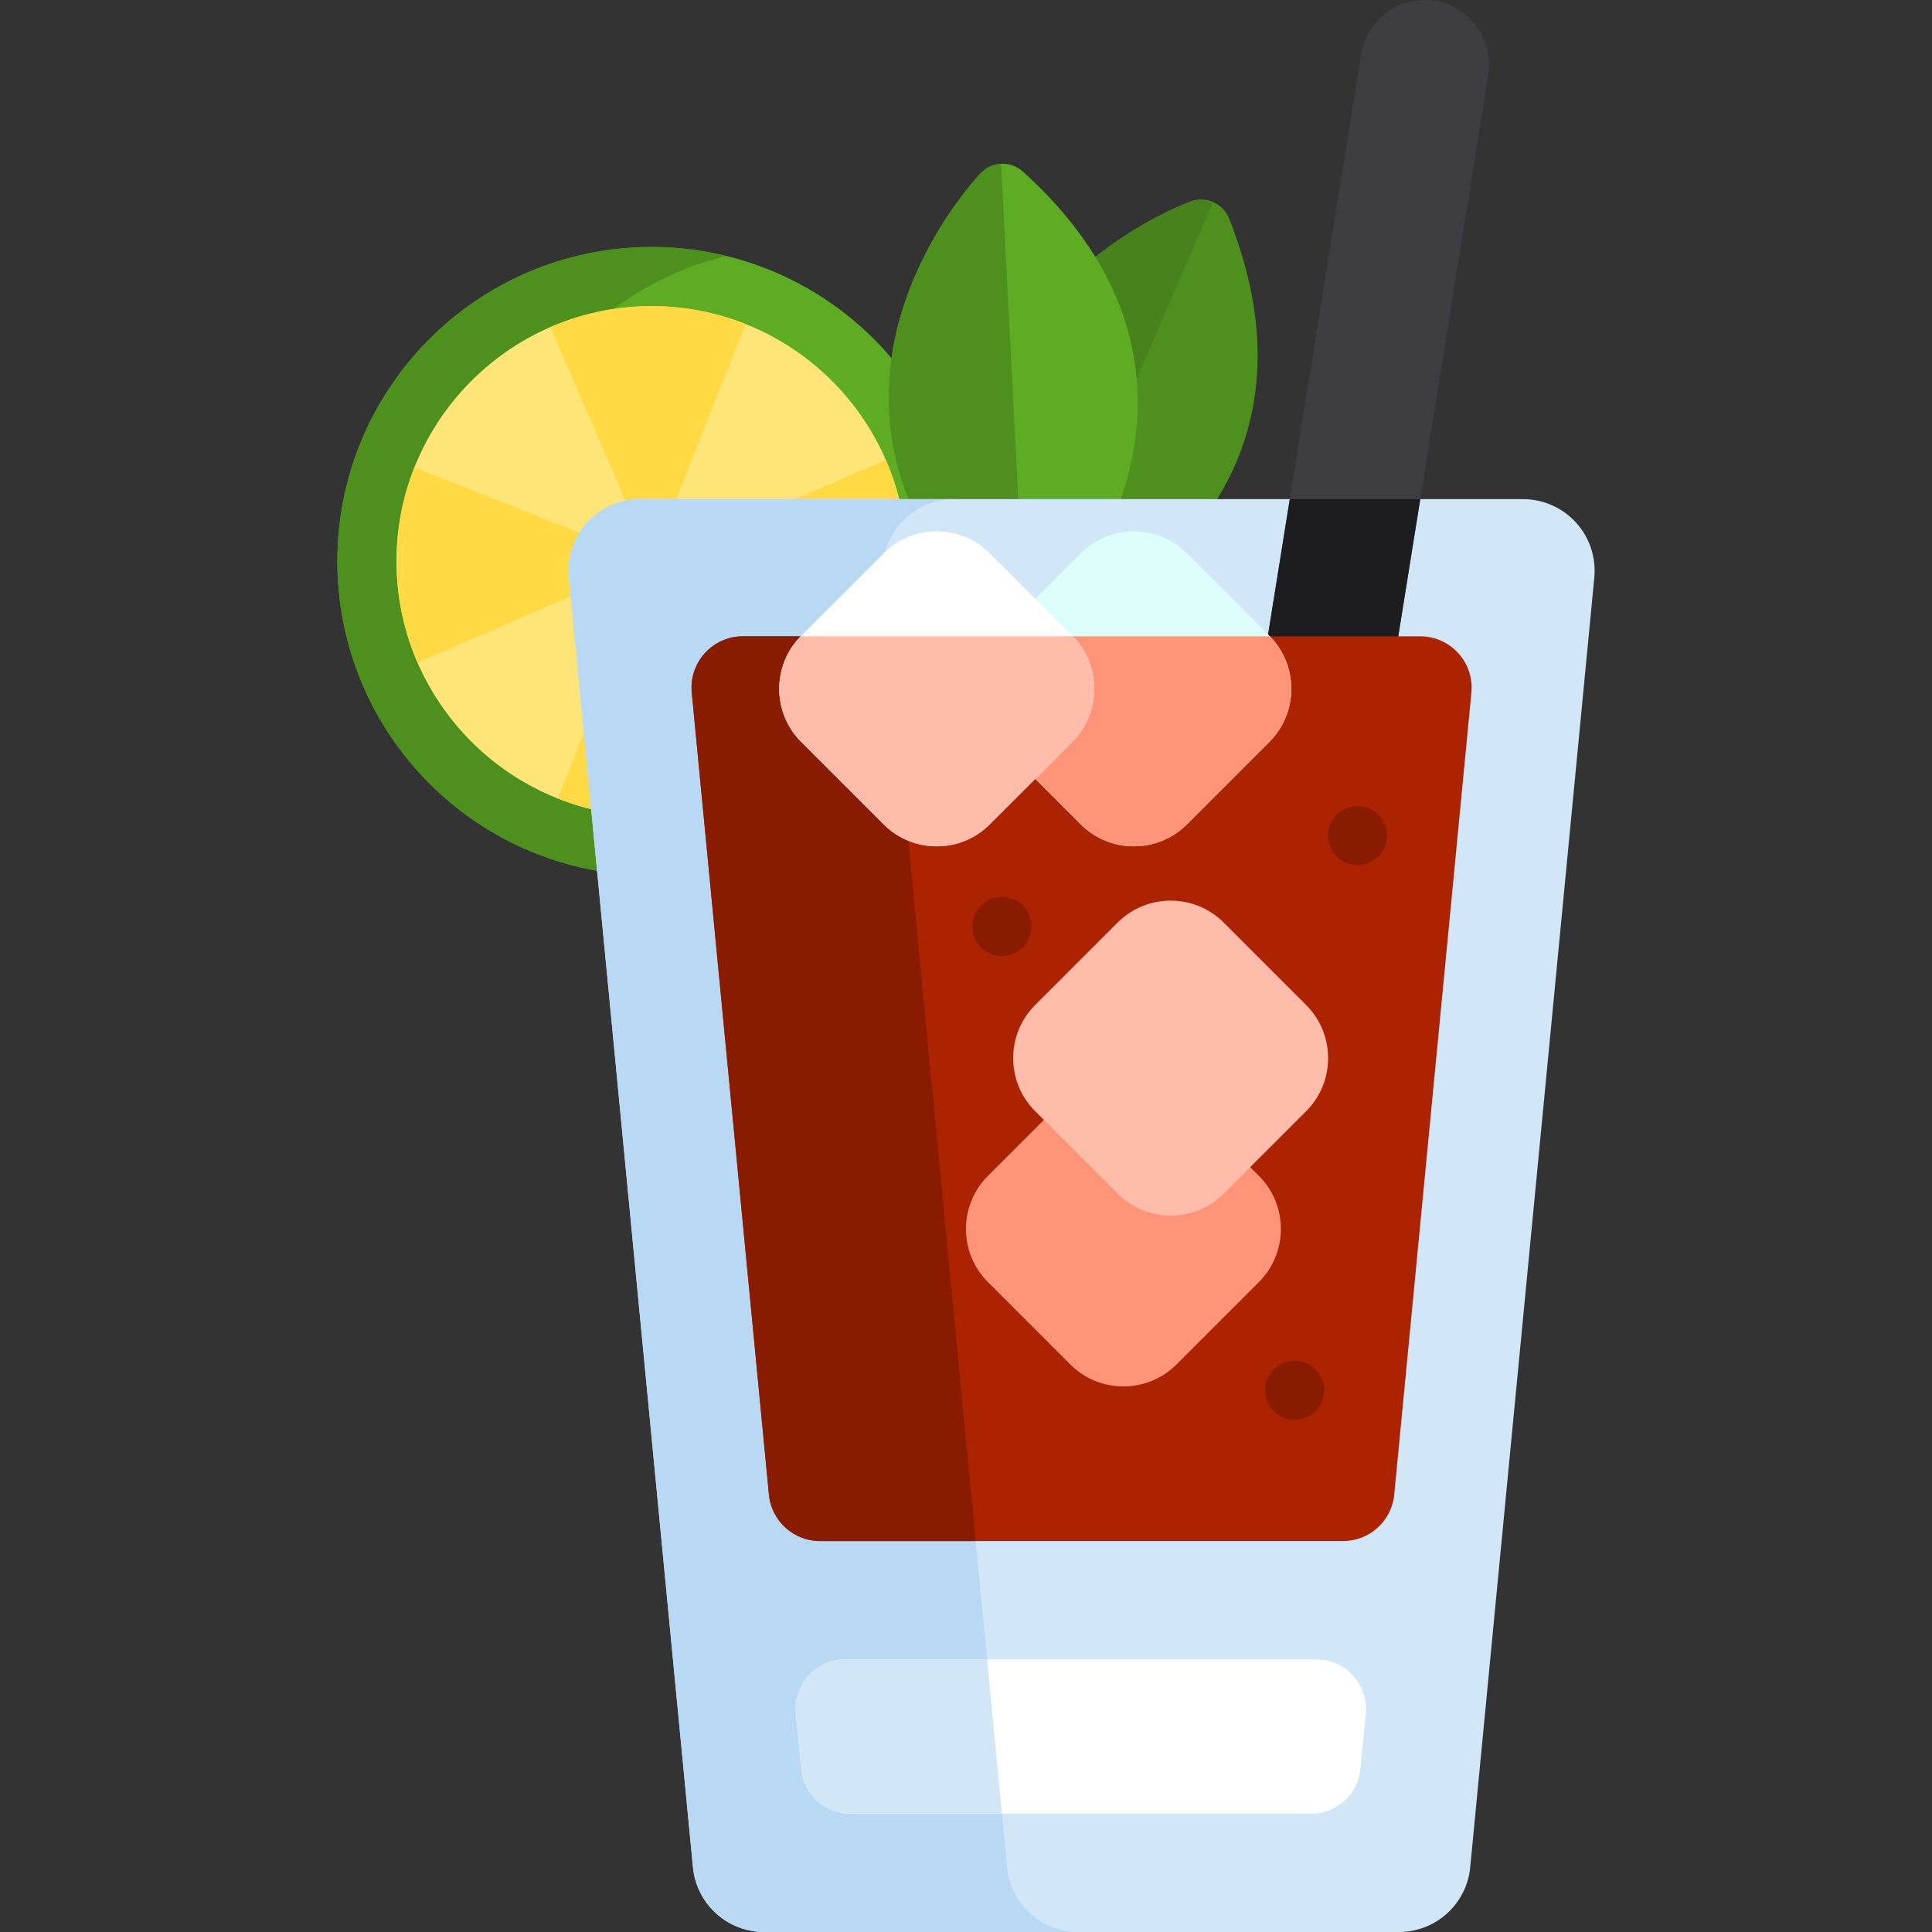
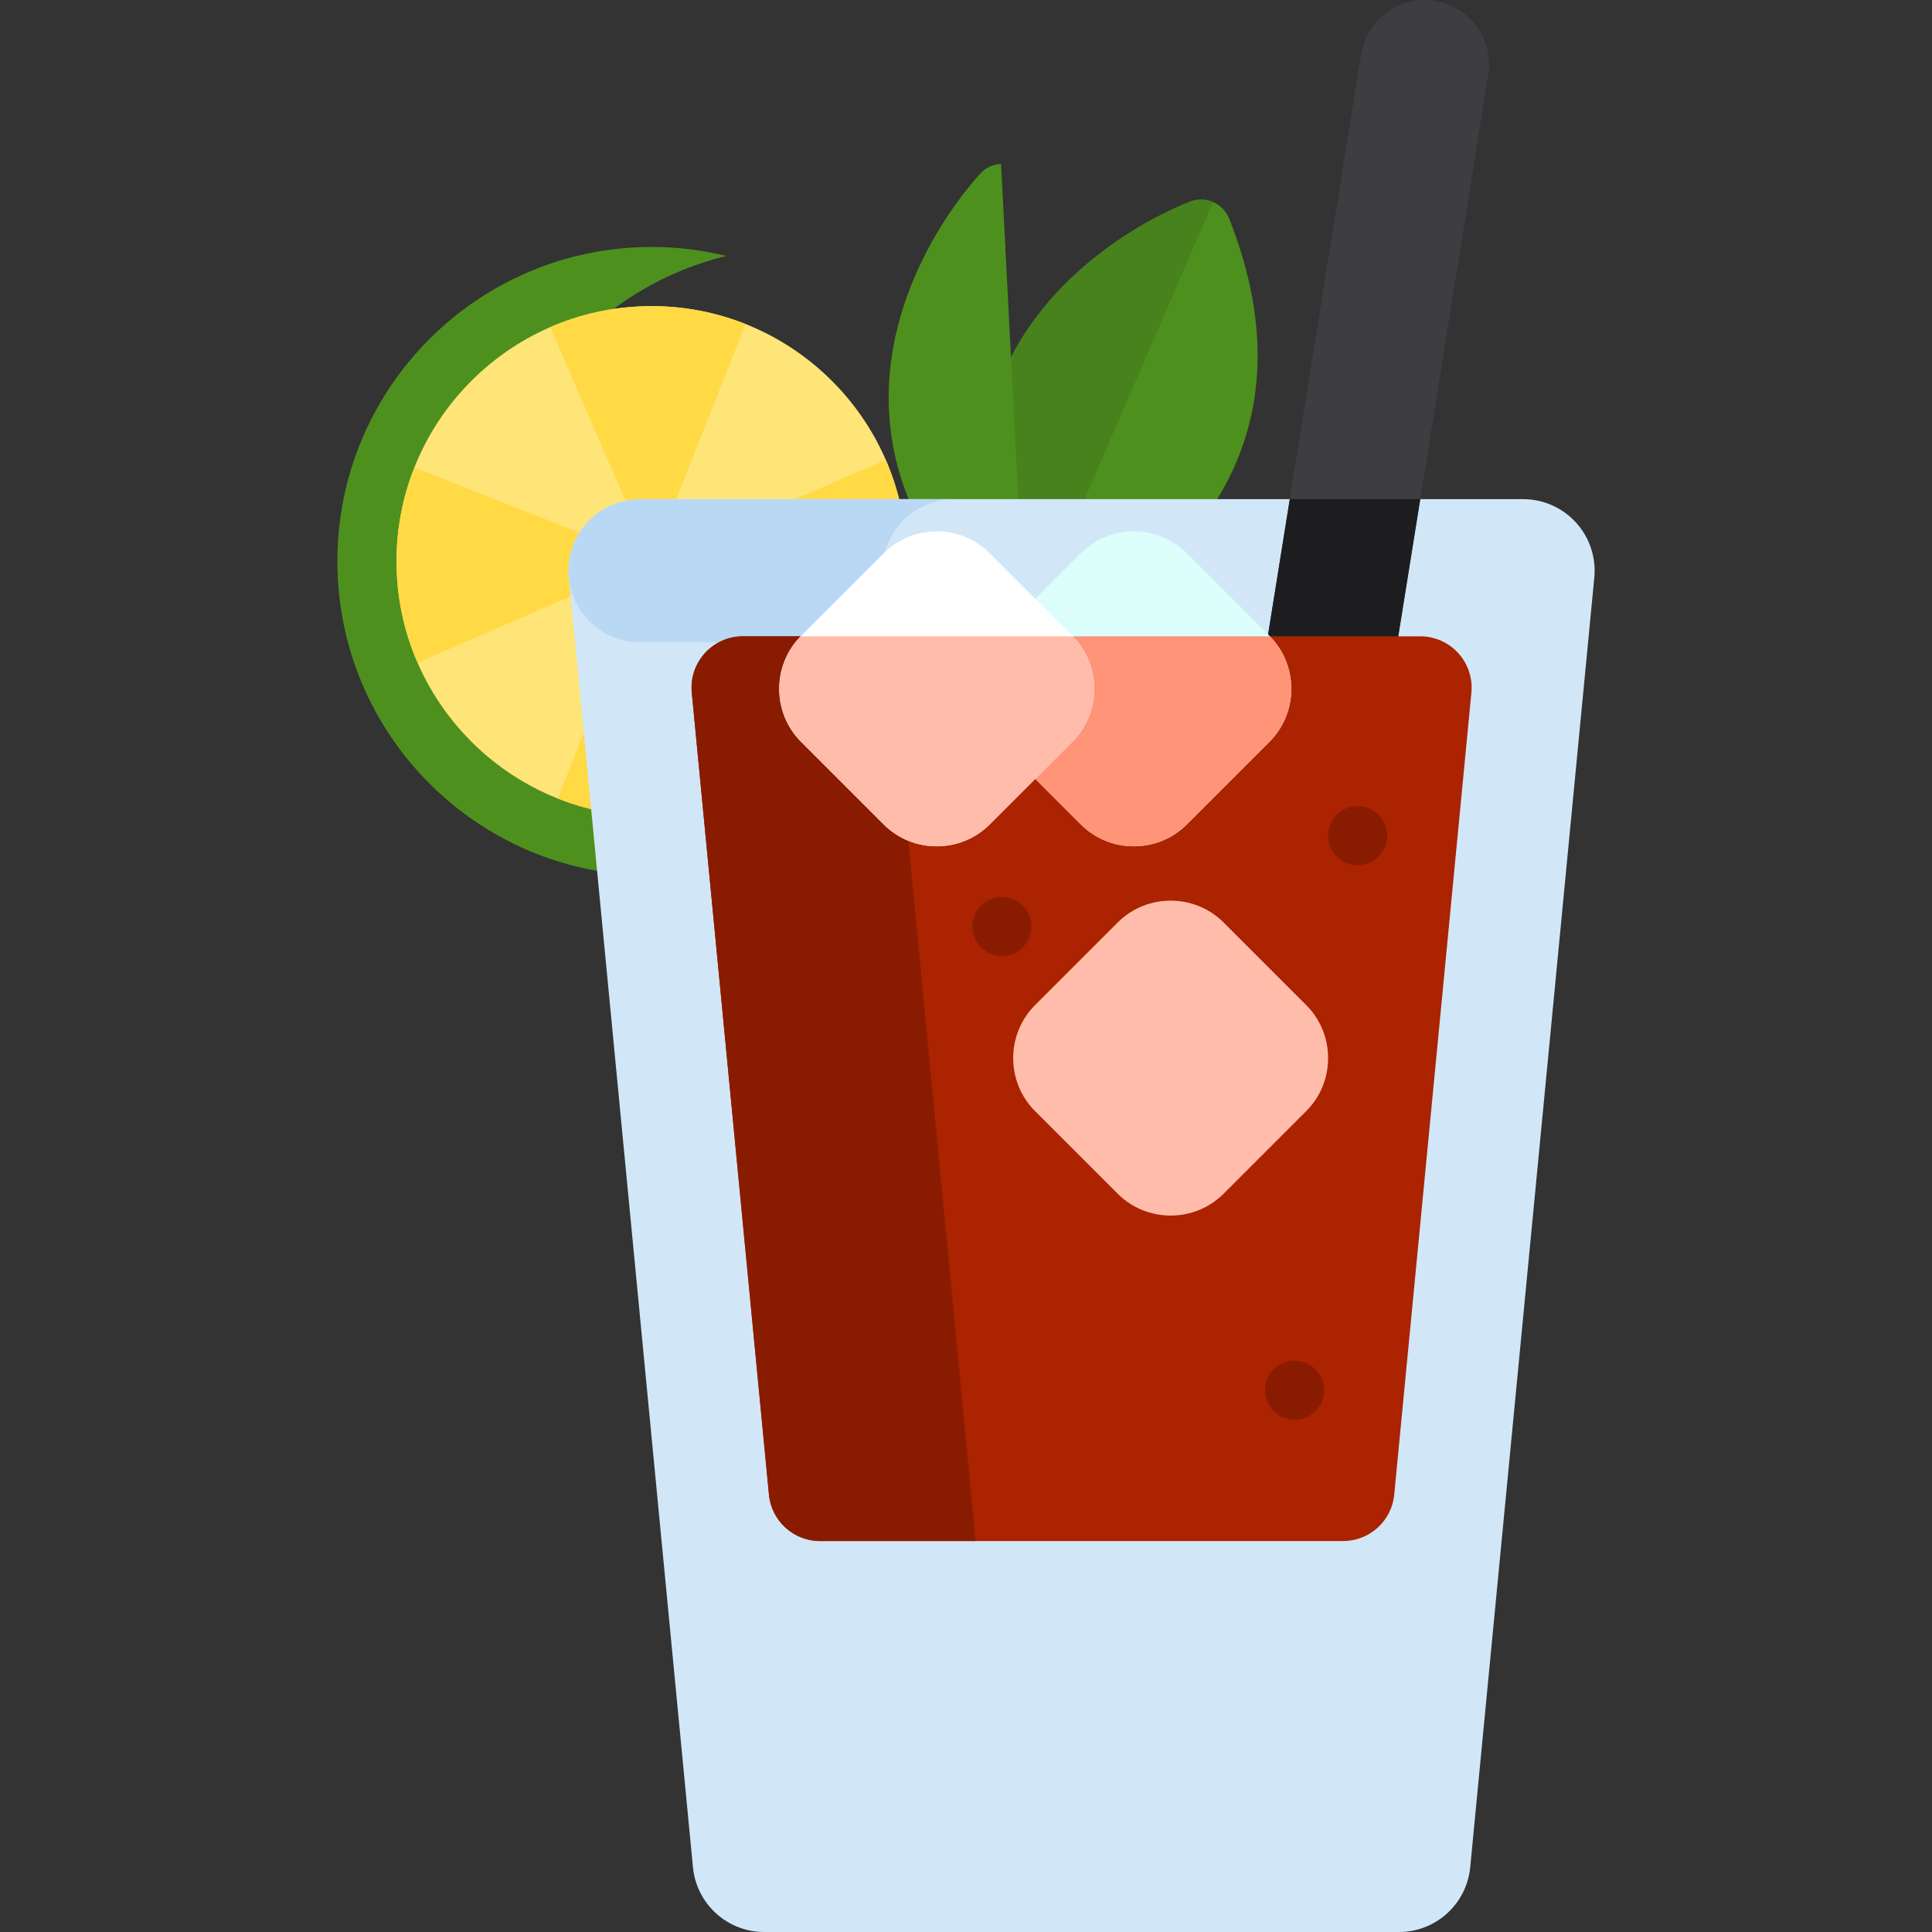
<svg xmlns="http://www.w3.org/2000/svg" enable-background="new 0 0 512 512" viewBox="0 0 512 512">
  <rect x="0" y="0" width="512" height="512" fill="#333333" stroke="none" />
-   <circle cx="172.7" cy="148.741" fill="#5eac24" r="83.289" />
  <path d="m128.972 148.741c0-39.182 27.062-72.026 63.509-80.907-6.343-1.545-12.963-2.383-19.782-2.383-46.001 0-83.291 37.29-83.291 83.291s37.29 83.291 83.291 83.291c6.819 0 13.439-.838 19.782-2.383-36.447-8.883-63.509-41.726-63.509-80.909z" fill="#4e901e" />
  <path d="m173.776 216.35c-37.279.595-68.092-29.251-68.686-66.531-.595-37.279 29.251-68.092 66.531-68.686 37.279-.595 68.092 29.251 68.686 66.53.594 37.28-29.252 68.093-66.531 68.687z" fill="#ffe477" />
  <g fill="#ffda44">
    <path d="m172.698 148.741 24.874-62.866c-8.027-3.188-16.792-4.888-25.951-4.743-9.16.145-17.866 2.125-25.787 5.567z" />
    <path d="m173.776 216.35c9.16-.146 17.866-2.125 25.787-5.567l-26.865-62.041-24.874 62.866c8.027 3.189 16.793 4.889 25.952 4.742z" />
    <path d="m172.698 148.742-62.866-24.874c-3.188 8.027-4.888 16.792-4.743 25.951.146 9.16 2.125 17.866 5.567 25.787z" />
    <path d="m240.306 147.664c-.146-9.16-2.125-17.866-5.567-25.787l-62.041 26.865 62.866 24.874c3.188-8.028 4.888-16.793 4.742-25.952z" />
  </g>
  <path d="m325.74 57.939c-1.59-4.016-6.089-6.04-10.147-4.566-1.425.517-35.063 13.024-49.392 44.867-8.781 19.516-8.358 41.718 1.258 65.994.811 2.047 2.375 3.576 4.254 4.389 1.807.782 3.904.9 5.893.178 1.425-.517 35.064-13.024 49.392-44.867 8.781-19.517 8.359-41.719-1.258-65.995z" fill="#4e901e" />
  <path d="m315.596 53.368c-1.425.517-35.064 13.024-49.392 44.867-8.781 19.516-8.358 41.718 1.258 65.994.811 2.047 2.375 3.576 4.254 4.389l49.77-115.062c-1.808-.782-3.9-.911-5.89-.188z" fill="#47821c" />
-   <path d="m271.051 45.458c-3.207-2.893-8.136-2.713-11.119.408-1.048 1.095-25.65 27.224-24.371 62.119.785 21.385 11.01 41.097 30.396 58.59 1.634 1.474 3.715 2.151 5.758 2.047 1.965-.1 3.897-.925 5.36-2.454 1.048-1.095 25.65-27.224 24.371-62.119-.785-21.386-11.01-41.098-30.395-58.591z" fill="#5eac24" />
  <path d="m259.931 45.862c-1.048 1.095-25.65 27.224-24.371 62.119.785 21.385 11.01 41.097 30.396 58.59 1.634 1.474 3.715 2.151 5.758 2.047l-6.423-125.2c-1.965.1-3.897.913-5.36 2.444z" fill="#4e901e" />
  <path d="m417.662 138.492c-3.596-3.958-8.696-6.215-14.042-6.215h-233.979c-5.348 0-10.447 2.257-14.042 6.215s-5.354 9.249-4.842 14.573l32.884 341.781c.936 9.729 9.11 17.154 18.884 17.154h168.212c9.774 0 17.948-7.425 18.884-17.154l32.884-341.781c.511-5.324-1.248-10.614-4.843-14.573z" fill="#d1e7f8" />
-   <path d="m266.883 494.846-32.884-341.781c-.512-5.324 1.247-10.614 4.842-14.573 3.597-3.958 8.696-6.215 14.042-6.215h-83.243c-5.348 0-10.447 2.257-14.042 6.215s-5.354 9.249-4.842 14.573l32.884 341.781c.936 9.729 9.11 17.154 18.884 17.154h83.244c-9.775 0-17.949-7.426-18.885-17.154z" fill="#b9d8f4" />
-   <path d="m358.59 444.052c-2.489-2.74-6.018-4.301-9.718-4.301h-124.881c-3.7 0-7.229 1.561-9.718 4.301-2.488 2.74-3.705 6.401-3.35 10.084l1.409 14.645c.648 6.732 6.304 11.871 13.067 11.871h122.063c6.764 0 12.42-5.139 13.068-11.871l1.409-14.645c.355-3.683-.862-7.344-3.349-10.084z" fill="#fff" />
+   <path d="m266.883 494.846-32.884-341.781c-.512-5.324 1.247-10.614 4.842-14.573 3.597-3.958 8.696-6.215 14.042-6.215h-83.243c-5.348 0-10.447 2.257-14.042 6.215s-5.354 9.249-4.842 14.573c.936 9.729 9.11 17.154 18.884 17.154h83.244c-9.775 0-17.949-7.426-18.885-17.154z" fill="#b9d8f4" />
  <path d="m223.991 439.752c-3.7 0-7.229 1.562-9.718 4.301-2.488 2.74-3.705 6.401-3.35 10.084l1.409 14.645c.648 6.732 6.304 11.871 13.067 11.871h40.118l-3.935-40.901z" fill="#d1e7f8" />
  <path d="m339.28 255.874c-9.268-1.486-15.636-10.285-14.15-19.553l35.584-221.955c1.486-9.268 10.285-15.636 19.553-14.15 9.268 1.486 15.636 10.285 14.15 19.553l-35.584 221.955c-1.486 9.268-10.285 15.635-19.553 14.15z" fill="#3e3d42" />
  <path d="m341.81 132.277-16.68 104.043c-1.486 9.268 4.882 18.067 14.15 19.553s18.067-4.882 19.553-14.15l17.546-109.447h-34.569z" fill="#1d1d1f" />
  <path d="m386.46 173.09c-2.58-2.84-6.238-4.459-10.074-4.459h-179.512c-3.836 0-7.494 1.619-10.074 4.459-2.579 2.84-3.841 6.636-3.473 10.454l20.45 212.545c.672 6.98 6.536 12.307 13.547 12.307h138.614c7.011 0 12.875-5.327 13.547-12.307l20.45-212.545c.366-3.817-.895-7.614-3.475-10.454z" fill="#ab2300" />
  <path d="m196.874 168.632c-3.836 0-7.494 1.619-10.074 4.459-2.579 2.84-3.841 6.636-3.473 10.454l20.45 212.545c.672 6.98 6.536 12.307 13.547 12.307h41.243l-23.068-239.764z" fill="#891c00" />
  <path d="m343.079 376.269c-2.058 0-4.075-.836-5.538-2.299s-2.299-3.48-2.299-5.538c0-2.069.836-4.086 2.299-5.548 1.463-1.452 3.479-2.288 5.538-2.288 2.069 0 4.086.836 5.548 2.288 1.452 1.463 2.288 3.479 2.288 5.548 0 2.058-.836 4.075-2.288 5.538-1.461 1.463-3.478 2.299-5.548 2.299z" fill="#891c00" />
  <path d="m265.518 253.365c-2.058 0-4.075-.836-5.538-2.299s-2.299-3.48-2.299-5.538c0-2.069.836-4.086 2.299-5.548 1.463-1.452 3.479-2.288 5.538-2.288 2.069 0 4.086.836 5.548 2.288 1.452 1.463 2.288 3.48 2.288 5.548 0 2.058-.836 4.075-2.288 5.538-1.462 1.462-3.479 2.299-5.548 2.299z" fill="#891c00" />
  <path d="m359.773 229.289c-2.058 0-4.075-.836-5.538-2.299s-2.299-3.48-2.299-5.538c0-2.069.836-4.086 2.299-5.548 1.463-1.452 3.479-2.288 5.538-2.288 2.069 0 4.086.836 5.548 2.288 1.452 1.463 2.288 3.48 2.288 5.548 0 2.058-.836 4.075-2.288 5.538-1.462 1.462-3.479 2.299-5.548 2.299z" fill="#891c00" />
-   <path d="m283.68 361.627-21.901-21.901c-7.721-7.721-7.721-20.356 0-28.076l21.901-21.901c7.721-7.721 20.356-7.721 28.076 0l21.901 21.901c7.721 7.721 7.721 20.356 0 28.076l-21.901 21.901c-7.721 7.72-20.355 7.72-28.076 0z" fill="#ff9478" />
  <path d="m296.196 316.348-21.901-21.901c-7.721-7.721-7.721-20.356 0-28.076l21.901-21.901c7.721-7.721 20.356-7.721 28.076 0l21.901 21.901c7.721 7.721 7.721 20.356 0 28.076l-21.901 21.901c-7.722 7.721-20.356 7.721-28.076 0z" fill="#ffbcab" />
  <path d="m286.442 218.49-21.901-21.901c-7.721-7.721-7.721-20.356 0-28.076l21.901-21.901c7.721-7.721 20.356-7.721 28.076 0l21.901 21.901c7.721 7.721 7.721 20.356 0 28.076l-21.901 21.901c-7.72 7.721-20.354 7.721-28.076 0z" fill="#ddfffb" />
  <path d="m264.542 196.589 21.901 21.901c7.721 7.721 20.356 7.721 28.076 0l21.901-21.901c7.682-7.682 7.714-20.226.109-27.956h-72.095c-7.606 7.73-7.575 20.273.108 27.956z" fill="#ff9478" />
  <path d="m234.198 218.49-21.901-21.901c-7.721-7.721-7.721-20.356 0-28.076l21.901-21.901c7.721-7.721 20.356-7.721 28.076 0l21.901 21.901c7.721 7.721 7.721 20.356 0 28.076l-21.901 21.901c-7.721 7.721-20.355 7.721-28.076 0z" fill="#fff" />
  <path d="m212.298 196.589 21.901 21.901c7.721 7.721 20.356 7.721 28.076 0l21.901-21.901c7.682-7.682 7.714-20.226.109-27.956h-72.095c-7.607 7.73-7.576 20.273.108 27.956z" fill="#ffbcab" />
</svg>